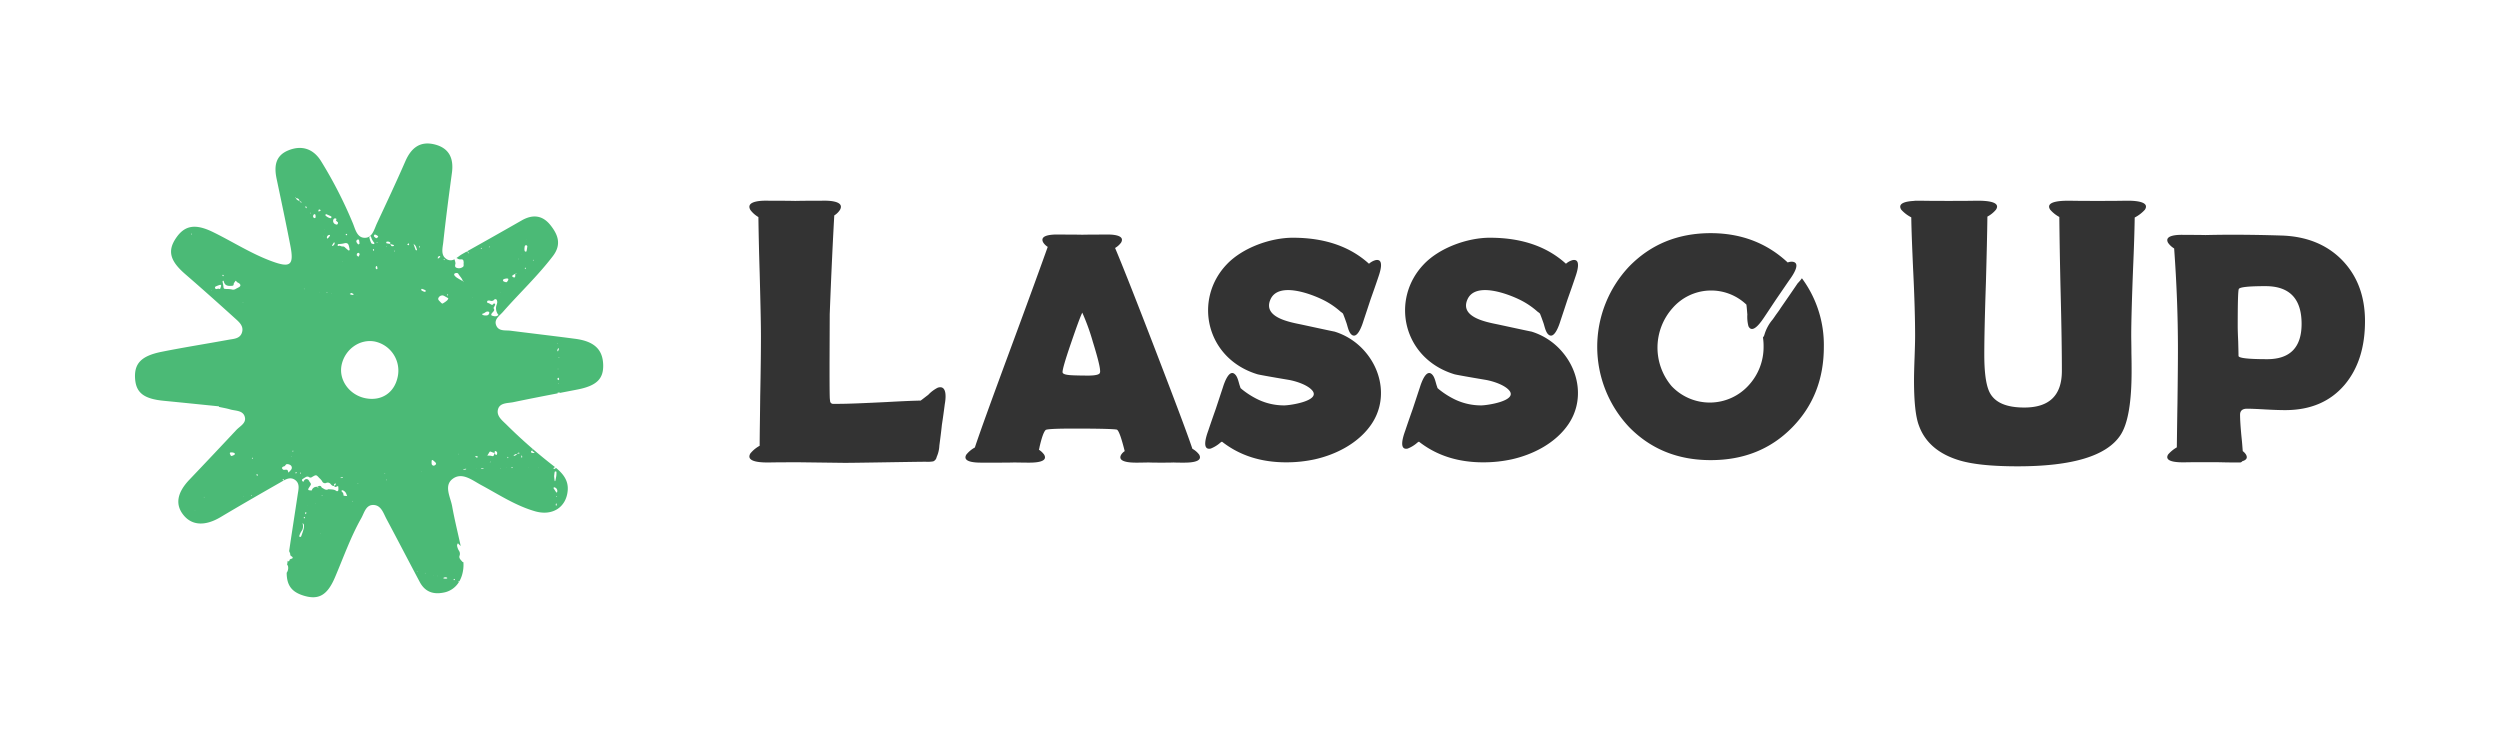
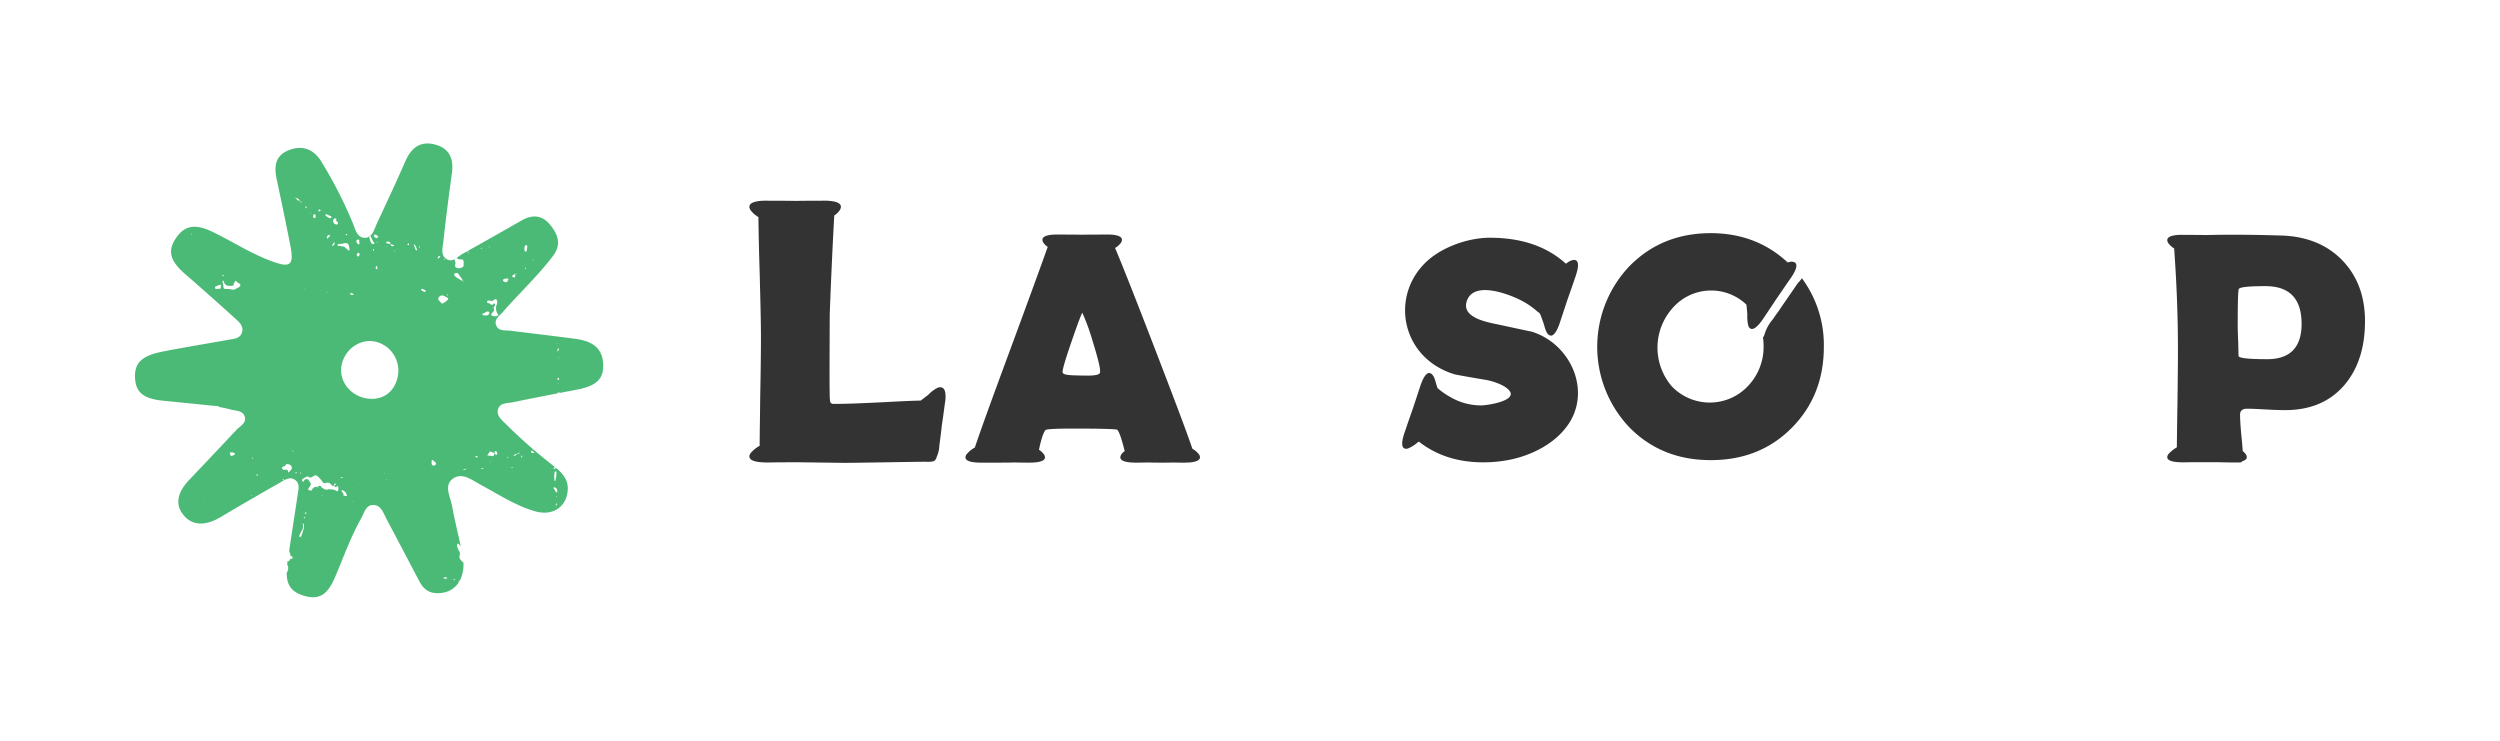
<svg xmlns="http://www.w3.org/2000/svg" id="Layer_1" data-name="Layer 1" viewBox="0 0 1080 320">
  <defs>
    <style>
      .cls-1 {
        fill: #333;
      }

      .cls-2 {
        fill: #4bba76;
      }
    </style>
  </defs>
  <g>
    <g>
      <path class="cls-1" d="M328.412,171.088c.236-11.449.314-20.074.314-25.798,0-6.116-.236-15.291-.549-27.444-.314-10.115-.47-18.113-.549-24.073a11.692,11.692,0,0,1-3.451-3.058c-2.431-4.234,5.96-4.077,8.076-3.999,3.764,0,7.528,0,11.292.079,3.764-.079,7.449-.079,11.213-.079,2.118-.079,10.508-.235,8.077,3.999a7.758,7.758,0,0,1-2.432,2.353c-.549,9.88-1.255,24.073-1.96,42.657l-.078,20.858c0,6.744,0,11.684.078,14.742a15.203,15.203,0,0,0,.157,1.882,1.277,1.277,0,0,0,1.176,1.255h2.039c4.705,0,11.84-.314,21.328-.784,5.724-.314,10.586-.549,14.585-.627,1.098-.784,2.117-1.647,3.215-2.431a14.886,14.886,0,0,1,4.156-3.137c4.391-1.412,3.372,5.332,3.058,7.057-.392,2.98-.784,5.959-1.255,8.939-.313,3.058-.706,6.038-1.098,9.018a13.416,13.416,0,0,1-1.176,4.94,2.463,2.463,0,0,1-1.49,1.882,14.509,14.509,0,0,1-3.215.157c-4.547,0-33.325.549-35.678.47l-18.349-.235h-2.352c-3.764,0-7.528,0-11.292.078-2.117,0-10.507.157-8.076-3.92a13.62,13.62,0,0,1,3.999-3.293C328.178,187.163,328.334,180.028,328.412,171.088Z" />
      <path class="cls-1" d="M417.459,196.387a12.296,12.296,0,0,1,3.68-3.067c2.112-6.405,6.882-19.556,14.173-39.316,9.335-25.211,15.059-41.02,17.307-47.356a6.154,6.154,0,0,1-1.907-1.84c-1.568-2.726,1.976-3.339,4.702-3.475h.273a19.823,19.823,0,0,1,2.044,0c3.271,0,6.542,0,9.813.068,3.27-.068,6.473-.068,9.744-.068,1.839-.068,9.13-.204,7.018,3.475a8.46,8.46,0,0,1-2.589,2.317c3.067,7.223,9.13,22.554,18.193,46.13,8.041,20.918,13.151,34.478,15.194,40.611a9.445,9.445,0,0,1,2.93,2.521c2.045,3.611-5.246,3.475-7.086,3.475-1.295,0-2.658,0-3.952-.068-1.568.068-3.271.068-5.247.068-1.976,0-3.747,0-5.315-.068-1.635,0-3.339.068-4.974.068-1.839,0-9.199.136-7.087-3.475a5.246,5.246,0,0,1,1.5-1.499c-1.432-5.724-2.522-8.79-3.339-9.267-.749-.272-6.882-.477-18.397-.477-7.768,0-11.925.204-12.401.613q-1.226,1.124-2.658,7.359a5.774,5.774,0,0,1-.272,1.159,8.29,8.29,0,0,1,2.249,2.112c2.112,3.611-5.178,3.475-7.019,3.475-2.044,0-4.088-.068-6.132-.068-2.113.068-4.633.068-7.632.068h-5.791C422.637,199.862,415.347,199.999,417.459,196.387Zm57.781-36.182c0-1.567-1.022-5.724-3.134-12.538a92.957,92.957,0,0,0-4.565-12.605c-.955,1.976-2.522,6.336-4.839,13.083-2.452,7.154-3.679,11.311-3.679,12.605,0,.818,1.362,1.227,4.088,1.363,1.431.068,3.747.136,7.018.136,2.998,0,4.702-.409,4.974-1.09A1.633,1.633,0,0,0,475.24,160.206Z" />
-       <path class="cls-1" d="M566.876,168.655c-2.113-2.453-7.087-4.02-10.221-4.565-8.109-1.363-12.606-2.18-13.355-2.385-22.418-6.746-27.868-32.366-13.287-47.561,6.814-7.154,18.875-11.447,28.482-11.447q20.544,0,32.91,11.243a6.964,6.964,0,0,1,2.862-1.567c4.157-.817,1.635,5.996,1.022,7.768-1.022,3.066-2.112,6.132-3.203,9.199-1.022,3.134-2.044,6.201-3.066,9.267-.545,1.772-2.794,8.722-5.52,5.588-1.022-1.227-1.431-3.612-1.839-4.702-.477-1.363-.954-2.726-1.499-4.02a6.664,6.664,0,0,0-1.023-.818,33.635,33.635,0,0,0-7.29-4.974c-5.246-2.657-19.624-8.177-23.031-.272-3.339,7.699,8.312,9.744,13.287,10.766,9.13,1.976,13.9,2.998,14.377,3.066a28.362,28.362,0,0,1,13.559,9.062c7.291,8.722,8.994,21.123,2.522,30.799-5.52,8.244-15.195,13.219-24.598,15.331A57.443,57.443,0,0,1,555.633,199.726c-10.97,0-20.169-2.998-27.732-8.926a2.762,2.762,0,0,0-.613.341,14.117,14.117,0,0,1-4.293,2.657c-4.157.818-1.636-6.064-1.023-7.768,1.023-3.067,2.113-6.201,3.203-9.267,1.022-3.067,2.045-6.201,3.067-9.267.545-1.771,2.793-8.722,5.519-5.519,1.022,1.158,1.431,3.612,1.84,4.702.136.341.204.681.341,1.022a1.806,1.806,0,0,1,.409.341,35.489,35.489,0,0,0,7.154,4.565,26.101,26.101,0,0,0,11.311,2.521C557.336,175.128,570.692,173.152,566.876,168.655Z" />
      <path class="cls-1" d="M651.972,168.655c-2.113-2.453-7.087-4.02-10.221-4.565-8.109-1.363-12.606-2.18-13.355-2.385-22.418-6.746-27.868-32.366-13.287-47.561,6.814-7.154,18.875-11.447,28.482-11.447q20.544,0,32.91,11.243a6.964,6.964,0,0,1,2.862-1.567c4.157-.817,1.635,5.996,1.022,7.768-1.022,3.066-2.112,6.132-3.203,9.199-1.022,3.134-2.044,6.201-3.066,9.267-.545,1.772-2.794,8.722-5.52,5.588-1.022-1.227-1.431-3.612-1.839-4.702-.477-1.363-.954-2.726-1.499-4.02a6.664,6.664,0,0,0-1.023-.818,33.635,33.635,0,0,0-7.29-4.974c-5.246-2.657-19.624-8.177-23.031-.272-3.339,7.699,8.312,9.744,13.287,10.766,9.13,1.976,13.9,2.998,14.377,3.066a28.362,28.362,0,0,1,13.559,9.062c7.291,8.722,8.994,21.123,2.522,30.799-5.52,8.244-15.195,13.219-24.598,15.331a57.443,57.443,0,0,1-12.333,1.294c-10.97,0-20.169-2.998-27.732-8.926a2.762,2.762,0,0,0-.613.341,14.117,14.117,0,0,1-4.293,2.657c-4.157.818-1.636-6.064-1.023-7.768,1.023-3.067,2.113-6.201,3.203-9.267,1.022-3.067,2.045-6.201,3.067-9.267.545-1.771,2.793-8.722,5.519-5.519,1.022,1.158,1.431,3.612,1.84,4.702.136.341.204.681.341,1.022a1.806,1.806,0,0,1,.409.341,35.488,35.488,0,0,0,7.154,4.565,26.101,26.101,0,0,0,11.311,2.521C642.432,175.128,655.788,173.152,651.972,168.655Z" />
      <path class="cls-1" d="M703.748,184.463a50.539,50.539,0,0,1,0-69.297q14.002-14.411,35.228-14.445,19.726,0,33.32,12.674a4.707,4.707,0,0,1,1.907-.341c4.225.341,0,6.269-1.09,7.768-1.839,2.657-3.68,5.383-5.519,8.041-1.84,2.725-3.612,5.451-5.452,8.176-1.022,1.499-4.974,7.632-6.813,3.884a15.678,15.678,0,0,1-.477-5.042c-.136-1.431-.204-2.862-.409-4.293a22.085,22.085,0,0,0-31.89,1.499,25.687,25.687,0,0,0-.409,33.728,22.68,22.68,0,0,0,33.32-.409,24.374,24.374,0,0,0,6.405-16.694,25.7,25.7,0,0,0-.272-3.952,2.842,2.842,0,0,0,.613-1.09,17.802,17.802,0,0,1,3.543-6.609c.477-.613.954-1.363,1.432-2.044.681-.954,1.431-1.908,2.044-2.93,2.453-3.543,4.906-7.087,7.359-10.698a18.384,18.384,0,0,0,1.839-2.18,48.376,48.376,0,0,1,9.471,29.64c0,13.832-4.497,25.416-13.628,34.751q-13.9,14.207-35.296,14.173Q717.717,198.772,703.748,184.463Z" />
-       <path class="cls-1" d="M821.336,90.574c-1.814-2.918,2.365-3.628,5.677-3.785a.29.29,0,0,1,.237-.079H829.931c3.943.079,7.886.079,11.907.079,3.943,0,7.885,0,11.829-.079,2.287,0,11.197-.158,8.595,3.864a12.408,12.408,0,0,1-3.706,2.997c-.079,7.018-.315,16.796-.631,28.231q-.71,20.937-.71,31.464,0,12.421,2.602,16.797c2.366,4.022,7.255,5.993,14.667,5.993,10.883,0,16.245-5.283,16.245-15.85,0-7.649-.158-19.162-.552-34.539-.316-13.09-.473-24.209-.553-31.937a13.917,13.917,0,0,1-3.943-3.154c-2.602-4.022,6.309-3.864,8.596-3.864,3.943.079,7.885.079,11.828.079,4.022,0,7.965,0,11.907-.079h2.05c3.312.079,8.596.631,6.546,3.864a15.375,15.375,0,0,1-4.417,3.391q-.118,8.635-.71,22.237c-.473,12.302-.788,22.632-.788,28.783,0,1.656.079,4.258.079,7.649.079,3.391.079,5.993.079,7.649,0,13.563-1.576,22.789-4.81,27.679q-8.87,13.484-44.396,13.485c-10.725,0-19.005-.789-24.761-2.445-9.226-2.681-15.219-7.728-17.901-15.141-1.419-3.706-2.129-10.172-2.129-19.556q0-3.312.237-9.7c.157-4.337.237-7.491.237-9.621,0-6.151-.237-16.481-.868-28.783-.395-9.147-.71-16.56-.788-22.316A14.751,14.751,0,0,1,821.336,90.574Z" />
      <path class="cls-1" d="M940.664,174.038q.204-15.535.204-23.303,0-20.749-1.635-43.404a8.662,8.662,0,0,1-2.59-2.385c-2.112-3.68,5.178-3.543,7.019-3.475,3.066,0,6.064,0,9.13.068,3.203-.068,6.881-.136,11.174-.136h.682c7.154,0,14.036.136,20.645.341,10.835.273,19.624,3.748,26.233,10.357,6.746,6.814,10.153,15.672,10.153,26.642,0,11.243-2.862,20.374-8.722,27.392q-9.302,11.038-25.757,11.038c-1.84,0-4.565-.068-8.245-.272s-6.474-.341-8.245-.341c-1.977,0-2.998.886-2.998,2.589,0,2.112.204,5.315.613,9.539.273,2.453.409,4.497.545,6.201a5.404,5.404,0,0,1,1.363,1.431c.954,1.635,0,2.453-1.568,2.93a1.281,1.281,0,0,1-1.158.545c-1.771,0-4.157,0-7.086-.068-2.317-.068-4.633-.068-6.951-.068-3.271,0-6.542,0-9.812.068-1.84,0-9.13.136-7.019-3.407a14.791,14.791,0,0,1,3.748-3.067C940.459,188.415,940.527,181.942,940.664,174.038Zm38.022-50.423c-7.291,0-11.107.409-11.516,1.227-.341.613-.477,5.996-.477,16.149,0,1.431.068,3.543.204,6.405.068,2.794.136,4.906.136,6.337,0,.954,4.157,1.431,12.401,1.431,9.88,0,14.854-5.111,14.854-15.263C994.288,129.066,989.11,123.615,978.685,123.615Z" />
    </g>
    <path class="cls-2" d="M248.466,146.359c-9.284-1.227-18.602-2.303-27.881-3.487-2.239-.285-5.115.371-6.21-2.269-.739-1.79.167-3.065,1.285-4.219-.114-.115-.225-.226-.334-.342l-.001-.001c-.877.935-1.907.583-2.911.281-.113-.036-.235-.507-.157-.663a5.706,5.706,0,0,1,.75-.915c.349-.411.706-.82.314-1.404-.235-.358.052-.61.209-.89a4.563,4.563,0,0,0,.384-.897.384.384,0,0,0-.139-.34c-.166-.07-.497-.131-.532-.07-.436.811-.898.575-1.491.148a5.676,5.676,0,0,0-1.25-.524l.003.018a.932.932,0,0,0-.068.102c-.015.049-.027.096-.046.141a.345.345,0,0,1,.026-.112.179.179,0,0,1,.02-.03c.013-.043.029-.087.041-.129l.023.008c-.133-.531-.067-.932.604-.941a2.359,2.359,0,0,1,.785.104,1.424,1.424,0,0,0,1.595-.454.688.688,0,0,1,1.203.349,2.184,2.184,0,0,1,.122.776,5.341,5.341,0,0,1-.218.967,4.395,4.395,0,0,0,.732,4.471c.006-.006.012-.009.018-.016.116.109.227.223.341.334.543-.558,1.131-1.091,1.609-1.637,7.096-8.095,14.985-15.472,21.544-24.071,3.819-4.995,2.27-9.188-.989-13.319-3.437-4.372-7.678-4.847-12.457-2.118q-11.741,6.72-23.534,13.311a.998.998,0,0,1,.077.153,1.66,1.66,0,0,1,.044.308c.015.007.029.015.043.023l.054.048a2.241,2.241,0,0,1,.504.074c.052.018.052.184.079.28-.061,0-.148.017-.192-.009-.138-.107-.262-.228-.39-.344-.03-.002-.059-.011-.089-.013-.003-.02-.006-.039-.008-.058a1.242,1.242,0,0,1-.279-.151.615.615,0,0,1-.088-.171c-.635.356-1.267.721-1.903,1.077-.864.483-1.717,1.2-2.601,1.779a.539.539,0,0,1,.442.096,1.924,1.924,0,0,0,1.281.444c1.177-.06,1.369.122,1.465,1.169a2.087,2.087,0,0,1,.009.401c-.131.619.288,1.412-.523,1.804a2.742,2.742,0,0,1-2.859.104.943.943,0,0,1-.323-.653,5.006,5.006,0,0,1,.174-1.099,6.102,6.102,0,0,0-.262-1.22c-.083-.249-.288-.436-.051-.649a3.266,3.266,0,0,1-3.645-.05c-2.517-1.654-1.594-4.777-1.325-7.206,1.082-10.007,2.389-19.992,3.738-29.969.848-6.217-1.123-10.716-7.495-12.303-6.334-1.564-10.125,1.582-12.61,7.255-3.927,9-8.106,17.902-12.274,26.82-1.158,2.482-1.943,6.094-4.987,6.267-3.684.206-4.386-3.844-5.5-6.46a188.119,188.119,0,0,0-13.774-26.83c-3.316-5.193-8.265-6.844-14.061-4.465-5.702,2.342-6.136,7.051-5.014,12.345,2.024,9.616,4.075,19.24,5.935,28.879,1.596,8.273.044,9.59-7.651,6.81-9.085-3.269-17.172-8.551-25.794-12.757-7.723-3.778-12.303-2.889-16.033,2.686-3.723,5.549-2.485,9.845,4.152,15.575,7.265,6.283,14.417,12.685,21.534,19.122,1.695,1.534,3.72,3.268,2.889,5.965-.829,2.754-3.534,2.756-5.796,3.17-9.676,1.767-19.387,3.294-29.027,5.227-8.802,1.783-11.813,5.113-11.362,11.641.441,6.109,3.864,8.694,12.488,9.518,7.916.772,15.824,1.584,23.748,2.386-.004.086-.008.171-.009.243,1.593.346,3.221.6,4.788,1.069,2.362.715,5.685.315,6.414,3.38.624,2.623-2.168,3.887-3.707,5.538Q91.996,196.546,81.83,207.216c-5.421,5.683-6.263,10.88-2.413,15.472,3.687,4.411,9.361,4.58,15.838.723,8.551-5.088,17.173-10.049,25.803-14.979a.473.473,0,0,1,.143-.082c.06-.035.119-.069.179-.103,1.773-1.009,3.797-2.381,5.895-1.048,2.436,1.565,1.677,4.133,1.338,6.419-1.217,8.15-2.511,16.3-3.706,24.462.129.297.26.591.383.894a1.729,1.729,0,0,1,.105.592c-.026.794,1.264.811,1.011,1.508-.148.418-1.151.21-1.351.95-.061.244-.183.575-.541.428a.572.572,0,0,1-.217-.255c-.06.428-.131.853-.19,1.281-.03.221-.033.403-.058.618a.542.542,0,0,1,.334.327,3.642,3.642,0,0,1-.445,2.878c-.03.042-.061.083-.092.125.015,5.571,2.267,8.376,7.471,9.933,6.321,1.892,10.08-.183,13.365-7.883,3.683-8.607,6.778-17.486,11.403-25.657,1.31-2.319,1.99-5.911,5.445-5.663,3.172.229,4.107,3.539,5.393,5.962,4.858,9.082,9.586,18.237,14.427,27.33,2.147,4.02,5.537,5.433,10.02,4.595a9.765,9.765,0,0,0,6.906-4.636c-.094-.093-.188-.183-.28-.28.105-.104.148-.139.192-.183.07.092.139.187.21.28a13.582,13.582,0,0,0,1.214-2.854,15.592,15.592,0,0,0,.576-5.541.483.483,0,0,1-.431-.132c-.715-.854-1.709-1.621-1.168-2.798a2.394,2.394,0,0,0-.366-2.057,5.806,5.806,0,0,1-.671-1.648,1.415,1.415,0,0,1,.296-1.49,9.633,9.633,0,0,0,.828.846,3.997,3.997,0,0,1,.354.364c-1.241-5.731-2.67-11.436-3.703-17.201-.706-3.965-3.717-8.906.233-11.858,4.056-3.045,8.44.611,12.266,2.665,7.624,4.102,14.902,8.935,23.323,11.356,7.581,2.18,13.583-1.808,14.113-9.144.308-4.348-2.202-7.264-5.211-9.72.015.033.039.069.034.096a.623.623,0,0,1-.907.375c-.061-.035-.105-.244-.07-.27.201-.156.431-.293.656-.439-.022-.018-.043-.037-.065-.054a222.138,222.138,0,0,1-20.626-18.005c-1.919-1.956-4.798-3.934-3.906-6.976.836-2.853,4.254-2.5,6.653-3.013,6.377-1.337,12.778-2.582,19.182-3.819-.085-.059-.169-.12-.255-.176a6.226,6.226,0,0,1,.724-.183.594.594,0,0,1,.357.105c.019.017.027.062.041.088q3.765-.727,7.529-1.456c8.32-1.615,11.413-4.596,11.175-10.847C260.329,150.879,256.62,147.426,248.466,146.359Zm-21.529-30.071c-.087-.149-.174-.297-.253-.436.113-.131.183-.218.262-.297a1.957,1.957,0,0,1,.183.471C227.147,116.104,227.007,116.2,226.938,116.287Zm3.47-4.054c.017-.017.139.061.139.079a2.006,2.006,0,0,1-.087.305,2.851,2.851,0,0,1-.27-.166A2.599,2.599,0,0,1,230.407,112.233Zm-2.973-8.856.026.025a1.519,1.519,0,0,0-.087.157A1.419,1.419,0,0,1,227.435,103.377Zm-.724,2.928a.722.722,0,0,1,.575-.392c.192.008.532.314.523.461a19.878,19.878,0,0,1-.349,2.138.364.364,0,0,1-.296.216c-.183-.035-.436-.129-.479-.261a2.973,2.973,0,0,1-.131-.74A7.621,7.621,0,0,1,226.711,106.305Zm-1.369,3.4.105.053-.105.07Zm-1.351,2.075c.017.052.035.105.052.157a1.248,1.248,0,0,1-.148.061c-.017-.044-.061-.114-.044-.14C223.869,111.815,223.948,111.806,223.991,111.78Zm-2.563,7.194a8.435,8.435,0,0,1,1.135-.667l-.002-.05c.026,0,.052-.001.079,0a.494.494,0,0,1,.575-.155.926.926,0,0,1-.279.155,1.072,1.072,0,0,1-.296,0c-.017.014-.035.022-.052.035l-.025.015a7.836,7.836,0,0,1,.033.928c-.052.635-.331.766-.942.488C221.271,119.539,221.14,119.19,221.428,118.974Zm-2.955,1.385c.192-.035.392-.044.637-.078.139.06.445.113.462.217a.87.87,0,0,1-.131.68c-.262.331-.436.942-1.046.688-.392-.165-.95-.131-1.098-.714C217.2,120.785,217.61,120.507,218.473,120.359Zm-2.345,8.02.026.025Zm.087-2.049-.087.104-.044-.131Zm-4.952-19.86c.087.009.183.026.27.044a1.643,1.643,0,0,1-.157.33c-.009.018-.113-.008-.174-.025C211.228,106.706,211.246,106.585,211.263,106.471ZM82.737,101.354c-.061-.088-.139-.175-.209-.262a2.851,2.851,0,0,1,.296-.165c.009,0,.105.112.096.147A1.707,1.707,0,0,1,82.737,101.354ZM91.516,125.737c-.035-.087-.052-.131-.079-.183.052-.018.105-.035.148-.053A2.166,2.166,0,0,1,91.516,125.737Zm3.714-1.255c-.192.681-.654.158-.985.217a.543.543,0,0,1-.122.018c-.262.07-.479.201-.645.157-.227-.053-.54-.209-.593-.384a.768.768,0,0,1,.209-.697,15.518,15.518,0,0,1,2.04-.767c.096-.035.418.227.401.322A8.691,8.691,0,0,1,95.229,124.482Zm1.081-5.789c.131.088.305.209.331.34.017.096-.183.235-.279.349-.113-.14-.218-.28-.34-.436C96.145,118.832,96.284,118.676,96.31,118.693Zm6.905,5.379c-.462.27-.968.48-1.412.758a2.021,2.021,0,0,1-1.709.201,12.07,12.07,0,0,0-2.38-.191c-1.02-.035-1.098-.122-1.203-1.125-.07-.715-.262-1.412-.375-2.119a.399.399,0,0,1,.2-.314c.079-.026.305.07.314.139.357,1.883,1.613,2.206,3.287,2.066.645-.052.985-.025,1.02-.793.009-.358.349-.698.558-1.038.323-.514.331-.505.898.27l-.017-.026a5.42,5.42,0,0,1,1.029.585C104.069,123.078,103.973,123.636,103.215,124.072Zm1.717,6.73c0-.131-.017-.201.009-.253.009-.017.096-.008.148-.008C105.046,130.611,105.011,130.68,104.932,130.803ZM84.271,220.639l-.122-.07.122-.052Zm2.755,2.546.026-.026Zm1.186-8.299c-.052-.026-.105-.053-.148-.079a1.228,1.228,0,0,1,.07-.156c.052.035.131.044.139.087C88.29,214.772,88.238,214.833,88.211,214.886Zm12.998-18.378a2.709,2.709,0,0,1-.532.244c-.785.384-.907.333-1.273-.523-.262-.627-.122-.829.82-.801a5.045,5.045,0,0,1,.889.208.604.604,0,0,1,.349.419C101.489,196.195,101.34,196.395,101.21,196.508Zm3.906,18.22-.009-.157.131.061Zm3.522-.54a2.634,2.634,0,0,1-.157-.262c-.009-.008.096-.113.113-.103a1.56,1.56,0,0,1,.27.156C108.785,214.049,108.716,214.118,108.637,214.188Zm.54-15.989c-.131-.078-.262-.155-.392-.235.078-.087.148-.217.235-.235.078-.017.183.104.279.157C109.256,197.99,109.221,198.103,109.178,198.199Zm1.255-.025c.026.008-.079-.122.026-.026Zm.706,7.314a2.661,2.661,0,0,1-.497-.383c.253-.106.436-.253.532-.202.122.053.192.262.244.419C111.427,205.348,111.2,205.513,111.139,205.488Zm11.298,2.031a2.15,2.15,0,0,1-.392-.322,1.871,1.871,0,0,1,.305-.253,2.848,2.848,0,0,1,.349.375C122.612,207.388,122.481,207.536,122.438,207.519Zm3.339-4.62a12.604,12.604,0,0,1-1.188,1.275l.011.041-.026-.026.015-.015c-.345-1.296-.359-1.3-1.445-1.232-.253.018-.567.096-.75-.016a1.348,1.348,0,0,1-.584-.717c-.044-.131.227-.436.427-.567a2.829,2.829,0,0,1,.735-.268c.301-.316.567-.814.913-.873a2.459,2.459,0,0,1,1.456.357A1.357,1.357,0,0,1,125.776,202.899Zm.27-5.702c-.044-.008-.113,0-.122-.017a.42.42,0,0,1,0-.148c.044.008.113,0,.131.017A.29.29,0,0,1,126.047,197.196Zm.462-2.039c-.061-.077-.174-.184-.166-.251.026-.107.148-.185.227-.281.061.078.122.166.183.244C126.674,194.965,126.596,195.061,126.509,195.157Zm43.877-86.838a1.398,1.398,0,0,1,.314.07c-.079.088-.157.184-.244.27-.07-.078-.14-.147-.209-.226C170.298,108.389,170.342,108.31,170.385,108.319Zm-3.374-3.888a1.597,1.597,0,0,1,1.613.401c.074.065-.043.336-.093.528l.023.003c.012.023.017.032.029.054.477.133.96.259,1.427.409a.367.367,0,0,1,.183.279.414.414,0,0,1-.279.21c-.785.128-.808.116-1.331-.897-.021-.006-.042-.013-.063-.018.003-.012.008-.027.011-.039-.507-.076-1.022-.146-1.528-.248-.07-.019-.148-.228-.148-.341C166.863,104.658,166.933,104.458,167.012,104.431Zm.113,2.153a.27.27,0,0,1-.157.026c-.035-.017-.052-.088-.07-.14.035-.035.07-.078.105-.113C167.046,106.436,167.081,106.507,167.125,106.585Zm-5.527-4.978c.288-.479.689-.209,1.038-.035a3.278,3.278,0,0,1,.506.315c.375.304.227.557-.113.766-.165.106-.347.192-.521.296l.024.018-.026-.017.002-.001q-.302-.239-.604-.478C161.624,102.243,161.397,101.946,161.598,101.606Zm1.386,13.835a4.477,4.477,0,0,1,.087.584c-.07.104-.131.262-.218.279a.36.36,0,0,1-.34-.12.825.825,0,0,1-.235-.524c.017-.245.105-.603.27-.681C162.906,114.822,162.932,115.197,162.984,115.442Zm-.314-10.671a1.447,1.447,0,0,1,.279-.166c.009-.008.105.105.096.139a1.645,1.645,0,0,1-.157.27C162.818,104.938,162.74,104.85,162.67,104.771Zm-.567,6.233-.026.026Zm-2.205-9.049c.139.122.34.218.392.358a6.262,6.262,0,0,0,1.404,2.589c.044.036.035.123.07.262-.113.087-.279.322-.375.297-.366-.097-.889-.192-1.02-.445a13.553,13.553,0,0,1-.819-2.415C159.506,102.426,159.776,102.173,159.898,101.955Zm1.709,6.059c0,.139-.183.28-.279.411a5.4,5.4,0,0,1-.253-.61c-.017-.053.148-.14.27-.253C161.441,107.717,161.607,107.866,161.607,108.014Zm-7.515,2.233c.078-.34.052-.593.174-.716a1.101,1.101,0,0,1,.636-.305c.122-.008.323.209.392.375a.772.772,0,0,1,0,.575,5.939,5.939,0,0,1-.497.767C154.545,110.699,154.292,110.446,154.092,110.246Zm.157,17.566-.122-.043.105-.061ZM154.24,103.63c.253-.228.802-.21.863.069a9.463,9.463,0,0,1,.209,1.56c.009.088-.279.202-.532.366a4.631,4.631,0,0,1-.706-.907A.849.849,0,0,1,154.24,103.63Zm-2.485,22.918a7.769,7.769,0,0,1,.889.419c.061.035.052.226.044.348-.009.043-.104.122-.148.114a7.167,7.167,0,0,1-.95-.149,2.055,2.055,0,0,1-.497-.286C151.302,126.853,151.503,126.722,151.755,126.548Zm-2.04-25.525c.078-.018.2.121.305.201-.105.14-.209.279-.375.489-.157-.174-.27-.288-.375-.411A1.865,1.865,0,0,1,149.716,101.023Zm-2.537-4.541-.026.025Zm-3.138-1.622a.674.674,0,0,1,.357-.436.975.975,0,0,1,.75-.018c.375.253.061.594-.026.89l.026-.018c.148.139.288.288.436.428l-.017.035c.514.183.54.549.331.968-.183.384-.523.365-.854.21A1.492,1.492,0,0,1,144.04,94.859Zm.209,9.894c.026-.035.131-.025.192,0,.044.018.079.088.122.139a1.335,1.335,0,0,1-.907,1.353c-.07.016-.253-.193-.244-.202C143.683,105.6,143.962,105.172,144.249,104.753Zm-3.627-12.03c.052-.096.227-.244.288-.217.723.305,1.456.619,2.162.976.105.052.113.357.096.532-.017.087-.201.148-.392.279a4.602,4.602,0,0,1-2.162-1.195A.436.436,0,0,1,140.623,92.723Zm2.58,34.096-.166.017.07-.139ZM141.329,103.036a.579.579,0,0,1-.087-.166,1.161,1.161,0,0,1,1.055-1.394c.061-.008.166.018.183.053.044.104.122.271.079.33-.279.377-.575.725-.889,1.074C141.599,103.001,141.442,103.001,141.329,103.036Zm.122,23.416c-.105.036-.209.088-.314.114a1.005,1.005,0,0,1-.078-.166,3.1,3.1,0,0,1,.314-.103A1.223,1.223,0,0,1,141.451,126.452ZM140.187,99.209a.215.215,0,0,1,.056.07q.038.016.075.035l-.026.026c-.016-.021-.034-.039-.049-.061-.062-.029-.124-.056-.186-.088A.226.226,0,0,1,140.187,99.209Zm-.663,2.545c.027.033.054.06.08.092.099.069.198.139.304.205-.052-.008-.122.011-.148-.026a1.484,1.484,0,0,1-.156-.178c-.032-.022-.066-.044-.097-.065Zm-1.935-10.88a.38.38,0,0,1,.584-.314,3.56,3.56,0,0,1,.493.298l.039-.019-.026.026-.013-.007a3.753,3.753,0,0,1-.502.234c-.192.052-.27.567-.567.166C137.537,91.171,137.572,90.997,137.589,90.874Zm.549,35.307-.122.044.017-.114ZM137.101,94.894c0-.008-.009-.018-.017-.026C137.092,94.876,137.101,94.886,137.101,94.894Zm-1.656-2.074a.666.666,0,0,1,.445-.315.536.536,0,0,1,.392.331,3.746,3.746,0,0,1,.044,1.124c-.009.122-.27.209-.375.279C135.27,94.109,135.07,93.49,135.445,92.82Zm-1.412-.943a1.853,1.853,0,0,1,.201.262.898.898,0,0,1-.131.096,2.979,2.979,0,0,1-.209-.253C133.945,91.948,134.023,91.869,134.032,91.877Zm-2.075-2.65a.428.428,0,0,1,.331-.036c.123.264.216.544.321.815l.036.023-.017.025-.019-.049a7.117,7.117,0,0,1-.731-.466C131.835,89.515,131.888,89.288,131.957,89.228Zm-.497,35.499c.018.043.061.095.052.138-.009.037-.079.061-.113.088-.035-.078-.061-.148-.096-.235A.869.869,0,0,1,131.46,124.727Zm-.941,80.952.113.096-.139.053Zm-2.668-1.116c-.139-.131-.218-.209-.305-.297a2.395,2.395,0,0,1,.427-.305c.035-.017.166.149.253.235C128.104,204.321,127.973,204.442,127.851,204.563ZM127.807,85.664c-.022.001-.039-.004-.06-.002.006-.021.011-.043.019-.064a1.185,1.185,0,0,1-.124-.293.29.29,0,0,1,.026-.166c.061.061.174.114.183.174a.813.813,0,0,1-.086.285c.006.013.01.026.016.038.007.012.019.016.026.029a1.301,1.301,0,0,1,1.57,1.129c.016.004.028.015.044.019.008.021.019.039.027.06.305.148.61.289.923.437-.044.043-.079.121-.122.13a.731.731,0,0,1-.801-.567l-.053-.025c-.003-.022-.014-.033-.018-.054A2.451,2.451,0,0,1,127.807,85.664Zm2.197,118.447c-.079.217-.157.436-.235.662a1.137,1.137,0,0,1-.201-.103c.087-.202.183-.411.288-.61A.876.876,0,0,1,130.005,204.111Zm1.177,24.374c-.296,1.09-.68,2.153-1.072,3.217a.56.56,0,0,1-.462.261c-.331-.017-.419-.296-.314-.566a8.414,8.414,0,0,1,.828-1.822,3.569,3.569,0,0,0,.504-3.52c-.017-.006-.025-.021-.042-.027l.026-.036c.008.022.008.042.016.063a.91.91,0,0,1,.655.844A5.082,5.082,0,0,1,131.181,228.485Zm.305-4.516c-.139-.096-.305-.191-.296-.227a2.59,2.59,0,0,1,.218-.471c.113.096.323.192.323.28C131.722,223.69,131.574,223.83,131.487,223.969Zm.785-2.057c-.009.07-.192.106-.392.209a2.691,2.691,0,0,1,.017-.714c.026-.106.253-.14.392-.21A4.868,4.868,0,0,1,132.271,221.912Zm.758-3.574a.824.824,0,0,0-.096-.148c.044.043.087.079.122.121Zm3.33-.688-.105-.096.139-.053Zm1.866,12.937c.035-.07.052-.131.079-.149.035-.008.087.036.131.053C138.374,230.517,138.313,230.552,138.225,230.587Zm.898-16.302c-.052-.025-.113-.044-.166-.07a2.637,2.637,0,0,1,.174-.262c.017-.018.105.035.166.061C139.237,214.101,139.184,214.197,139.123,214.284Zm6.155-2.215c-1.029-.749-2.232-.61-3.391-.741-1.168.68-1.97-.253-2.886-.671-.447-1.089-1.164-.818-1.903-.393.004.011.01.021.013.032a.765.765,0,0,1,.32.099c.07.053.078.192.122.289-.113-.027-.253-.019-.314-.08a.852.852,0,0,1-.128-.308c-.016-.003-.031-.009-.046-.014l.026-.034c-.061.025-.122.069-.174.06a2.128,2.128,0,0,0-2.24,1.56l.017.017h-.462l.017-.025c-.201-.018-.401-.042-.602-.061-.453-.035-.593-.305-.427-.679a13.749,13.749,0,0,1,.741-1.17c.497-.811.479-.889-.166-1.744-.192-.261-.314-.574-.506-.835a1.167,1.167,0,0,0-1.935.251c-.122.244-.079.549-.445.41a.742.742,0,0,1-.41-.4c-.061-.157-.052-.472.044-.542a16.933,16.933,0,0,1,1.508-.967,1.367,1.367,0,0,1,1.674.121c.157.122.479.053.724.026.122-.018.227-.131.34-.192,1.805-1.055,1.805-1.055,3.147.42a7.406,7.406,0,0,1,1.194,1.332,1.332,1.332,0,0,0,1.944.724,1.614,1.614,0,0,1,1.796.592c.397.432.796.917,1.496.759-.004-.012-.01-.014-.014-.026l.023-.016c-.042-.184-.141-.396-.076-.533a1.376,1.376,0,0,1,.506-.497c.035-.026.288.157.279.209a1.054,1.054,0,0,1-.235.497,2.195,2.195,0,0,1-.473.324c.003.014.009.029.011.042-.008.002-.013-.001-.021,0,.204.614.58.518,1.076.297.645-.297.671-.262.715.314a7.696,7.696,0,0,1,.009,1.185A.542.542,0,0,1,145.278,212.07Zm.61-106.218c.035-.54.54-.428.941-.453a11.382,11.382,0,0,0,1.962-.306c.968-.234,1.569.026,1.866.951.174.575.27,1.167.401,1.743-.061.14-.078.297-.166.366a.388.388,0,0,1-.349.035q-.785-.627-1.517-1.307a1.203,1.203,0,0,0-1.046-.401c-.419.035-.846-.253-1.282-.331C146.394,106.087,145.836,106.646,145.888,105.852Zm2.101,7.228-.122.087-.018-.156Zm-.907,93.333a1.003,1.003,0,0,1,.323-.174c.244-.036.488-.036.732-.054,0,.054,0,.114-.009.262-.296.035-.602.07-.915.088C147.17,206.534,147.126,206.455,147.083,206.413Zm2.886,7.888-.007-.02c-.381-.022-.762-.024-1.143-.084-.174-.025-.497-.209-.479-.262.166-.81-.375-1.246-.828-1.743-.044-.035.052-.253.139-.331a.408.408,0,0,1,.349-.078,2.762,2.762,0,0,1,1.56,1.411c.137.368.266.728.402,1.087l.034.003Zm2.467,2.354c-.052-.026-.104-.042-.166-.07.052-.07.087-.139.139-.209.035.043.105.087.113.139C152.531,216.559,152.47,216.613,152.435,216.655Zm2.188-7.68c-.044-.043-.087-.087-.131-.131.052-.025.105-.096.148-.087.044,0,.087.07.131.113C154.72,208.905,154.667,208.941,154.624,208.975Zm11.682-4.246c-.035.027-.113-.026-.166-.043,0-.07.009-.131.009-.191.087.025.166.052.244.069C166.367,204.625,166.349,204.703,166.305,204.729Zm.758,2.772a1.064,1.064,0,0,1-.148-.07,1.764,1.764,0,0,1,.131-.296c.044.017.139.061.139.061A3.153,3.153,0,0,1,167.064,207.501Zm4.729-44.639c-1.438,6.88-7.088,10.572-14.014,9.152-6.91-1.43-11.528-7.914-10.208-14.316,1.435-6.865,7.921-11.426,14.444-10.137A12.839,12.839,0,0,1,171.793,162.862Zm4.634-56.914c-.096.026-.262-.184-.514-.375.244-.2.41-.34.575-.48.096.157.262.315.253.462A.489.489,0,0,1,176.427,105.948Zm3.147,2.031c-.331-.832-.612-1.673-.9-2.514-.023-.011-.034-.03-.059-.04-.006-.038-.015-.073-.022-.11-.037-.054-.074-.109-.109-.16.035.035.079.061.096.096a.253.253,0,0,1,.013.064c.019.029.036.054.057.084.008.022.016.043.024.065.997.462,1.126,1.489,1.476,2.367a.442.442,0,0,1-.131.322C179.862,108.127,179.609,108.083,179.574,107.979ZM180.254,247.08c-.052-.026-.113-.035-.131-.078-.026-.026,0-.088.009-.138.07.034.148.069.218.103A.642.642,0,0,0,180.254,247.08Zm.933-139.99a3.562,3.562,0,0,1-.079-.61.861.861,0,0,1,.166-.322,2.985,2.985,0,0,1,.105.557C181.387,106.811,181.283,106.916,181.187,107.09Zm.846,96.636a1.378,1.378,0,0,0-.105-.113c.079.009.157.018.235.026C182.12,203.665,182.076,203.701,182.032,203.726Zm1.639,43.955c-.035,0-.079-.061-.122-.096.044-.025.087-.087.131-.087.044,0,.079.061.122.095C183.758,247.62,183.715,247.682,183.671,247.682Zm-.296-121.613a5.51,5.51,0,0,1-1.238-.575c-.122-.078-.148-.323-.209-.488.148-.103.279-.262.349-.235a10.926,10.926,0,0,1,1.447.584c.139.071.192.305.288.462C183.793,125.911,183.549,126.112,183.375,126.068Zm12.867,124.002c.035-.017.192.122.349.235a1.65,1.65,0,0,1-.41.348c-.052.026-.192-.121-.288-.201A2.508,2.508,0,0,1,196.242,250.07ZM193.365,127.098c.079.071.244.166.235.191a4.207,4.207,0,0,1-.288.471c-.079-.174-.174-.279-.157-.366C193.182,127.289,193.296,127.193,193.365,127.098Zm-1.796-15.266c.01.018.02.033.03.051a2.18,2.18,0,0,1,.441.186c.07.043.078.192.113.287-.104-.017-.253,0-.305-.061a2.01,2.01,0,0,1-.249-.412c-.02-.007-.036-.016-.056-.024Zm-4.15,136.791-.026-.103.113.016Zm.933-48.105a1.666,1.666,0,0,1-.88.645.932.932,0,0,1-1.011-.941,10.57,10.57,0,0,1,.009-1.178c.009-.113.113-.216.166-.33.131.035.279.026.366.095a10.374,10.374,0,0,1,1.177,1.038C188.327,200.004,188.44,200.405,188.353,200.518Zm.558,48.367c-.044-.009-.078-.061-.113-.103a1.189,1.189,0,0,0,.235.024C188.989,248.842,188.946,248.885,188.911,248.885Zm.209-137.07c.009-.006.018-.014.027-.021.007-.257.008-.514.016-.772l-.026.018a.899.899,0,0,0-.139-.062l.166.026-0.0.018a4.549,4.549,0,0,1,.602-.411.313.313,0,0,1,.366.429c-.314.262-.653.509-.984.754l-.001.048Zm4.019,138.073c-.235.06-.471.104-.488.104-.488-.035-.75-.044-1.003-.078-.035,0-.078-.097-.087-.157,0-.053.035-.149.078-.166a1.566,1.566,0,0,1,1.482-.035.269.269,0,0,1,.079.166C193.2,249.783,193.174,249.878,193.139,249.888Zm-.697-119.531a10.139,10.139,0,0,1-1.282.802,1.629,1.629,0,0,1-.445-.209c-.288-.279-.558-.575-.837-.863-.384-.391-.758-.801-.462-1.403a1.89,1.89,0,0,1,1.988-1.038,4.676,4.676,0,0,1,.898.436c.453.244.898.506,1.351.758C193.566,129.599,192.947,129.948,192.441,130.357Zm5.606,65.907c-.044-.026-.113-.035-.122-.07-.017-.035.035-.088.061-.131.044.026.113.035.122.07S198.073,196.221,198.047,196.264Zm-.785-76.376a4.578,4.578,0,0,1-.985-.976.591.591,0,0,1,.279-.837c.54-.201,1.177-.244,1.465.252.616,1.07,1.628,1.894,1.937,3.152l.051.031c.016.02.034.037.049.057a.708.708,0,0,1,.256.074c.052.025.061.139.079.217a.808.808,0,0,1-.148-.078,2.799,2.799,0,0,1-.186-.213c-.026-.005-.05-.017-.076-.022-.005-.023-.019-.042-.025-.065C199.05,120.959,198.135,120.461,197.262,119.888Zm4.001,82.897a4.022,4.022,0,0,1-.506.096,2.844,2.844,0,0,1-.479,0,.719.719,0,0,1-.227-.174c.436-.07.872-.148,1.308-.227a.384.384,0,0,1,.026.166A.242.242,0,0,1,201.264,202.785Zm7.82-73.055.105.096-.148.035Zm-4.856-1.099-.026-.113.139.044Zm1.552,73.822.026-.103.113.07Zm.323-4.803c-.499.059-.661-.302-.798-.673l-.039-.006.026-.026.013.033c.311.049.636.083.937.159a.345.345,0,0,1,.157.305A.397.397,0,0,1,206.102,197.65Zm1.857-90.605c.052.096.157.21.139.288-.026.088-.166.148-.253.218-.044-.096-.148-.21-.131-.288C207.741,107.177,207.872,107.118,207.959,107.046Zm.898,95.444c-.323.016-.645.016-.959.016-.061,0-.122-.053-.174-.078a1.243,1.243,0,0,1,.27-.166,2.8,2.8,0,0,1,.384-.043c.131.017.262.017.384.043a.274.274,0,0,1,.157.096C208.935,202.384,208.883,202.49,208.857,202.49Zm-.288-66.405a.397.397,0,0,1-.235-.279c-.017-.104.096-.314.157-.322.863-.044,1.351-1.029,2.302-.898.471.061.715.331.532.802-.296.766-.662.95-1.883.897A6.444,6.444,0,0,1,208.569,136.085Zm3.173,63.666c-.009.009-.087-.051-.139-.087.07-.088.131-.174.209-.262,0,0,.087.061.131.096A1.836,1.836,0,0,1,211.743,199.751Zm2.798-3.216-.026.027.013-.027h-.384l.014.027-.026-.027h.012c-.136-.267-.267-.533-.403-.799l-.03-.009c-.093.243-.193.478-.268.713-.139.428-.34.724-.846.593a5.003,5.003,0,0,0-.776-.175c-.436-.034-.872-.034-1.308-.052.244-.393.497-.776.732-1.169.41-.68.401-.671,1.203-.34.412.169.841.288,1.262.43l.011-.029.035.043a.992.992,0,0,1-.078-.375c.026-.174.07-.436.183-.488a.639.639,0,0,1,.523.131c.6.445.431.984.143,1.525Zm25.918,21.934c-.218-.112-.392-.174-.392-.217a3.081,3.081,0,0,1,.113-.689c0-.026.209.009.323.009C240.494,217.85,240.476,218.129,240.459,218.469Zm-.035-3.844c-.044-.103-.087-.209-.131-.305a1.035,1.035,0,0,1,.279-.043c.035,0,.087.13.07.148A.973.973,0,0,1,240.424,214.624Zm-.793-10.767c.017-.113.314-.192.488-.217.079-.017.262.157.262.245a11.886,11.886,0,0,1-.044,1.577c-.096.715-.253,1.429-.401,2.145-.017.114-.122.201-.192.304a1.498,1.498,0,0,1-.166-.34c-.087-.715-.157-1.438-.201-1.883C239.474,204.886,239.517,204.363,239.631,203.857Zm-.314,6.643a1.578,1.578,0,0,1,1.334,2.153c-.026.07-.288.131-.296.114-.436-.637-.854-1.281-1.255-1.893C239.195,210.71,239.247,210.51,239.317,210.5Zm-6.477-8.387-.096.106-.052-.131Zm-2.975-7.547c-.006-.015-.018-.021-.024-.037.022-.012.044-.024.068-.036.044-.077.086-.152.133-.225a.776.776,0,0,1,.131-.114c-.009.07.009.174-.035.218a.888.888,0,0,1-.229.12c-.014.024-.027.046-.042.071l-.002.002a1.031,1.031,0,0,0,.804.688c.096.016.174.138.262.216-.105.061-.192.166-.305.184a1.792,1.792,0,0,1-.575.017c-.314-.061-.697-.139-.654-.54C229.422,194.923,229.699,194.749,229.865,194.566Zm-1.358,7.418-.07.087-.052-.087Zm-.654-6.216-.026-.026Zm-2.441.784.026.026-.012.039c.067.276.146.558.186.841.009.07-.148.157-.227.245-.078-.088-.227-.192-.218-.253a7.143,7.143,0,0,1,.258-.833C225.421,196.595,225.417,196.573,225.412,196.552Zm-3.775.447a.225.225,0,0,1,.088-.008c.026-.016.05-.03.077-.045.021,0,.037-.013.058-.013a1.427,1.427,0,0,1,1.477-.76c.012-.016.031-.021.043-.038.025-.007.049-.016.073-.024.406-.652.452-.661,1.135-.364l.039-.013-.026.018-.013-.005c-.373.12-.754.245-1.135.364-.015.024-.023.034-.038.059-.027,0-.052.003-.078.003a1.824,1.824,0,0,1-1.477.76c-.009.019-.023.027-.032.048-.033,0-.068.008-.104.011-.065.037-.131.074-.193.112C221.567,197.057,221.594,197.014,221.637,196.998Zm-.636,4.898a4.663,4.663,0,0,1,.628.053c-.157.121-.235.234-.331.252a1.212,1.212,0,0,1-.392-.043C220.94,202.062,220.966,201.896,221.001,201.896Zm-1.595-4.524a.521.521,0,0,1,.174.305c.009.078-.087.166-.174.305-.105-.192-.183-.348-.262-.497C219.24,197.441,219.371,197.346,219.406,197.372Zm-.479,4.698.052.088-.113.008Zm-2.641.104c.017.054.035.096.052.141-.044.016-.087.034-.139.051-.017-.043-.052-.104-.044-.131C216.171,202.201,216.241,202.201,216.285,202.175Zm24.61-53.788c.009-.026.096-.009.139-.009a1.417,1.417,0,0,1,.035.184h-.201A.522.522,0,0,1,240.895,148.387Zm.253,2.117a.227.227,0,0,1,.166-.025c.052.017.078.087.166.209-.113.305-.235.663-.384,1.003-.017.043-.201.07-.227.035C240.668,151.507,240.851,150.74,241.148,150.504Zm.009,8.945c-.017.035-.087.043-.139.062-.017-.054-.061-.115-.044-.14.017-.034.087-.044.139-.07C241.13,159.353,241.165,159.414,241.156,159.449Zm.166,6.39c-.026-.044-.087-.096-.079-.138,0-.045.07-.08.105-.115.035.044.087.096.087.139C241.435,165.77,241.366,165.805,241.322,165.839Zm-.044-1.587c-.166-.157-.34-.315-.593-.557.253-.254.419-.419.575-.576a2.27,2.27,0,0,1,.288.653C241.557,163.921,241.374,164.087,241.278,164.253Zm.044-9.825c-.044,0-.07-.088-.105-.139.122,0,.244-.018.357-.007.044,0,.07.077.113.12A2.67,2.67,0,0,1,241.322,154.428Z" />
  </g>
</svg>